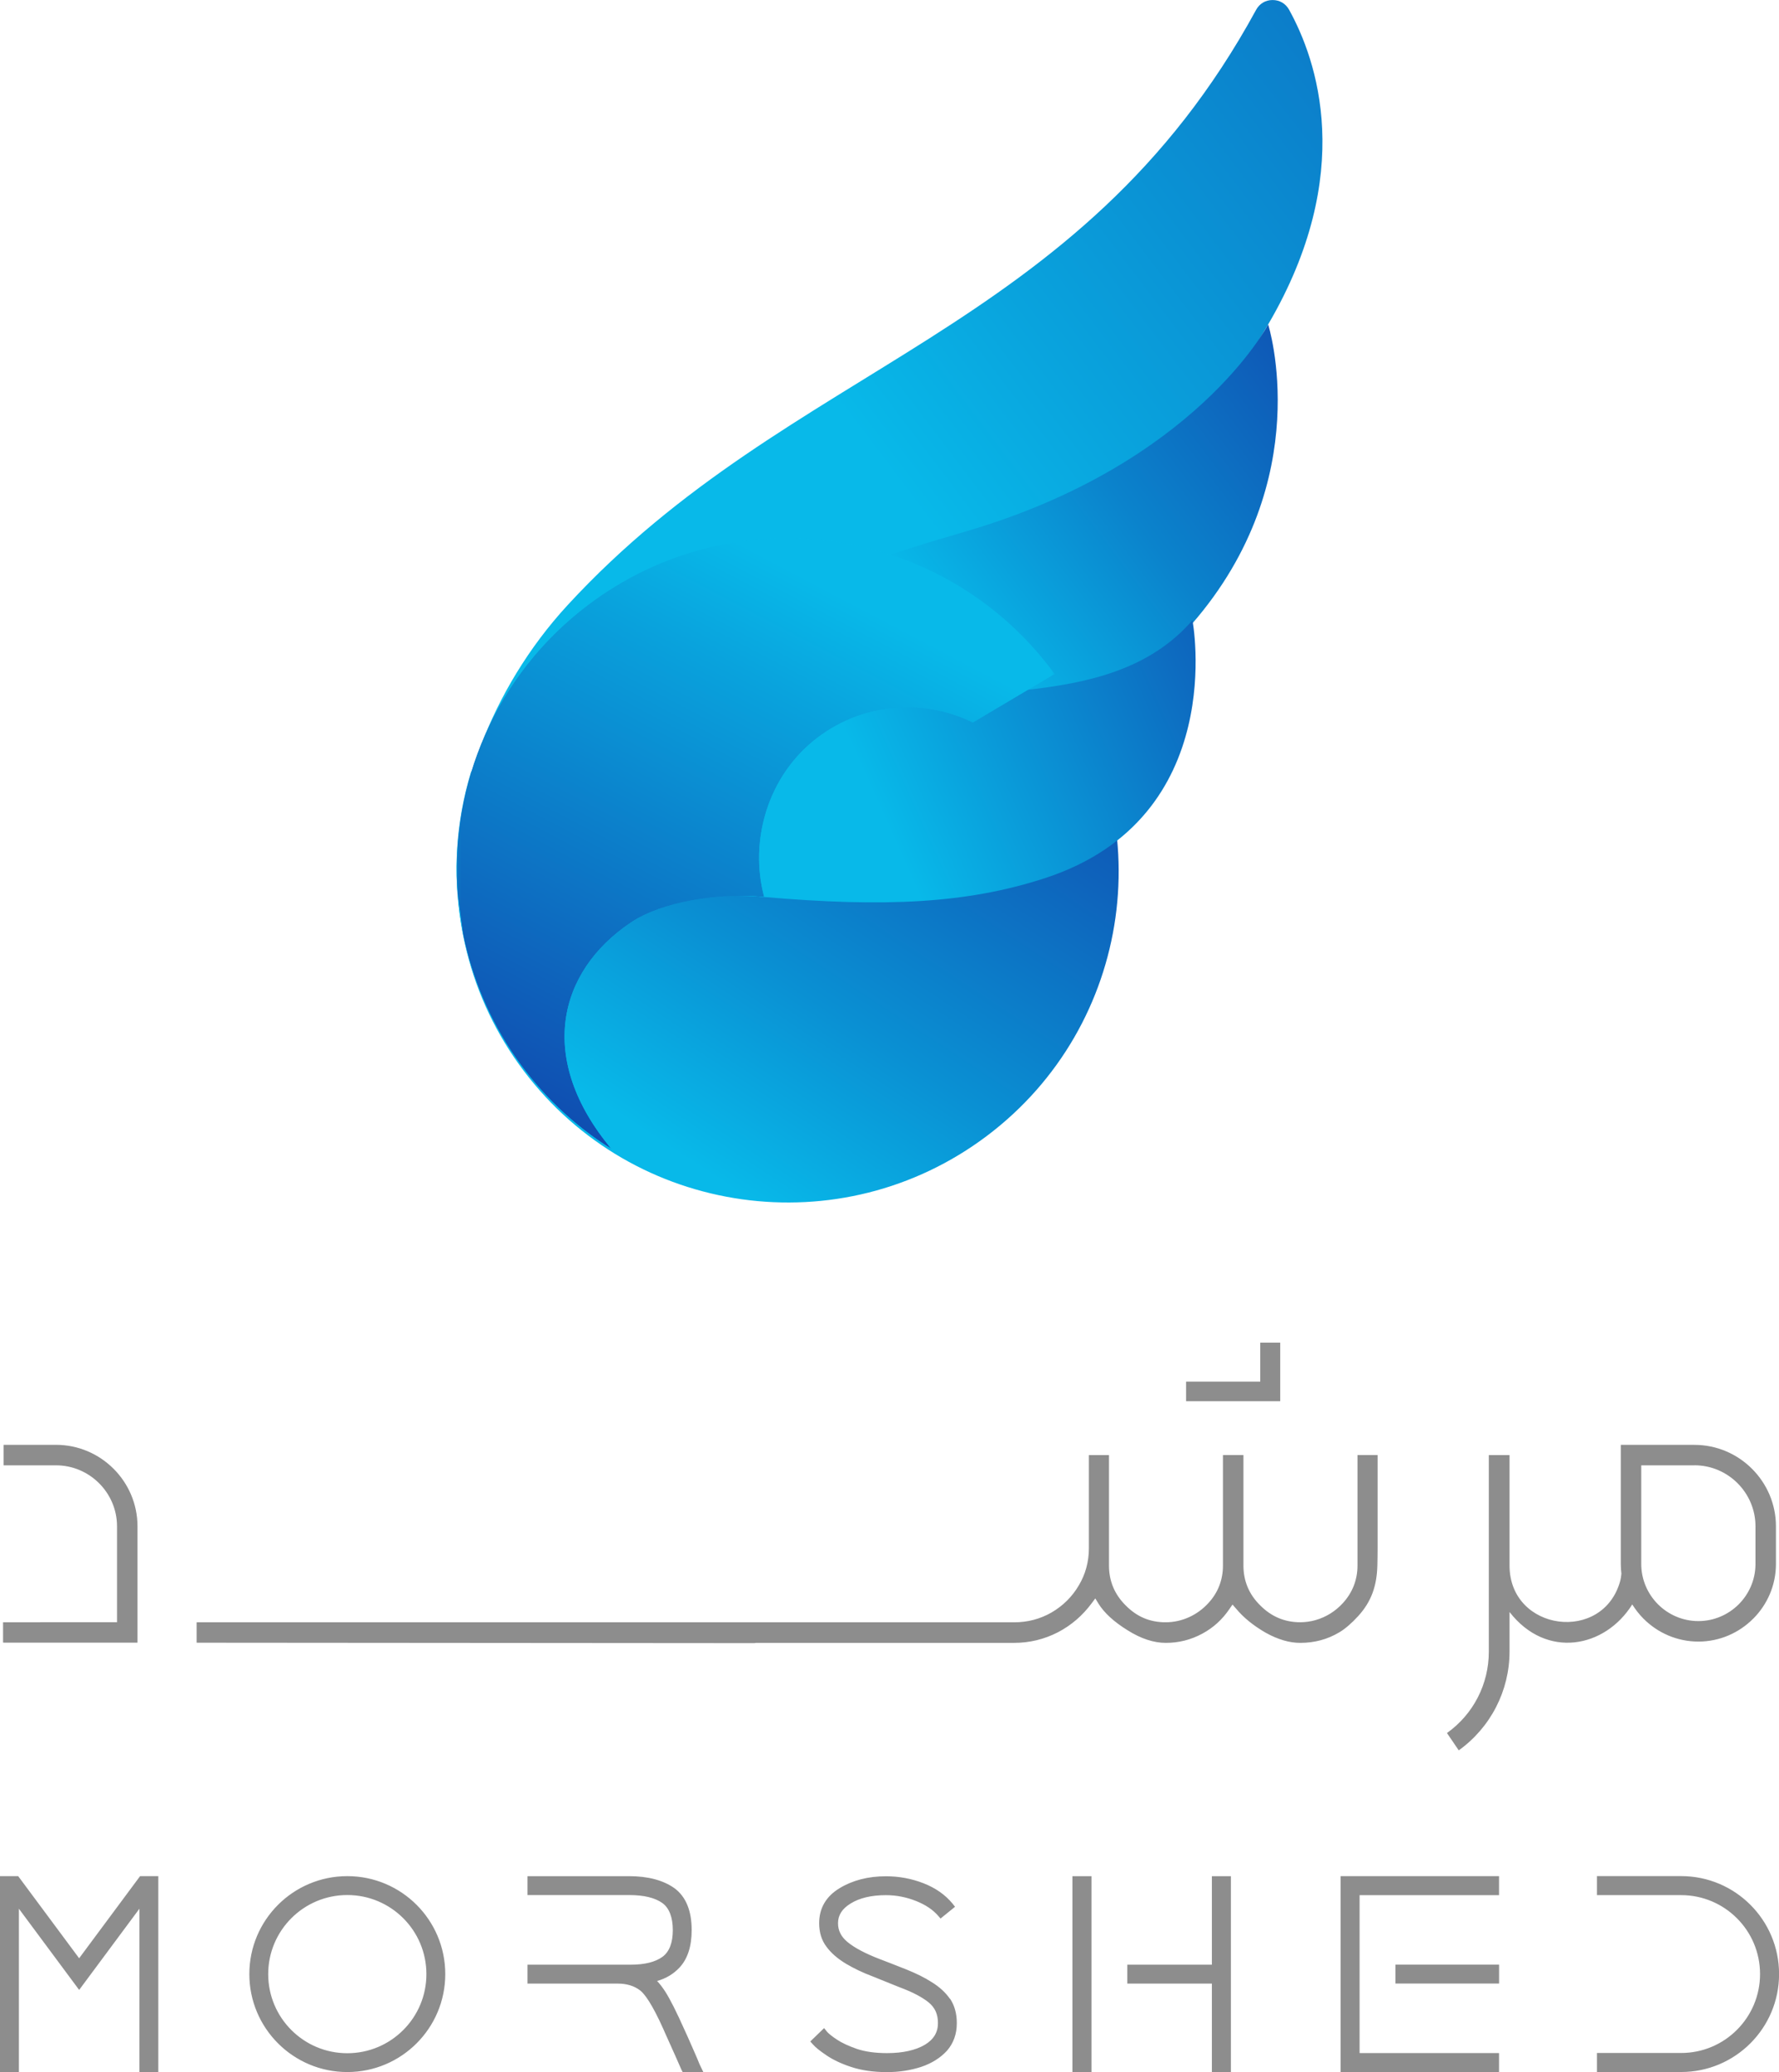
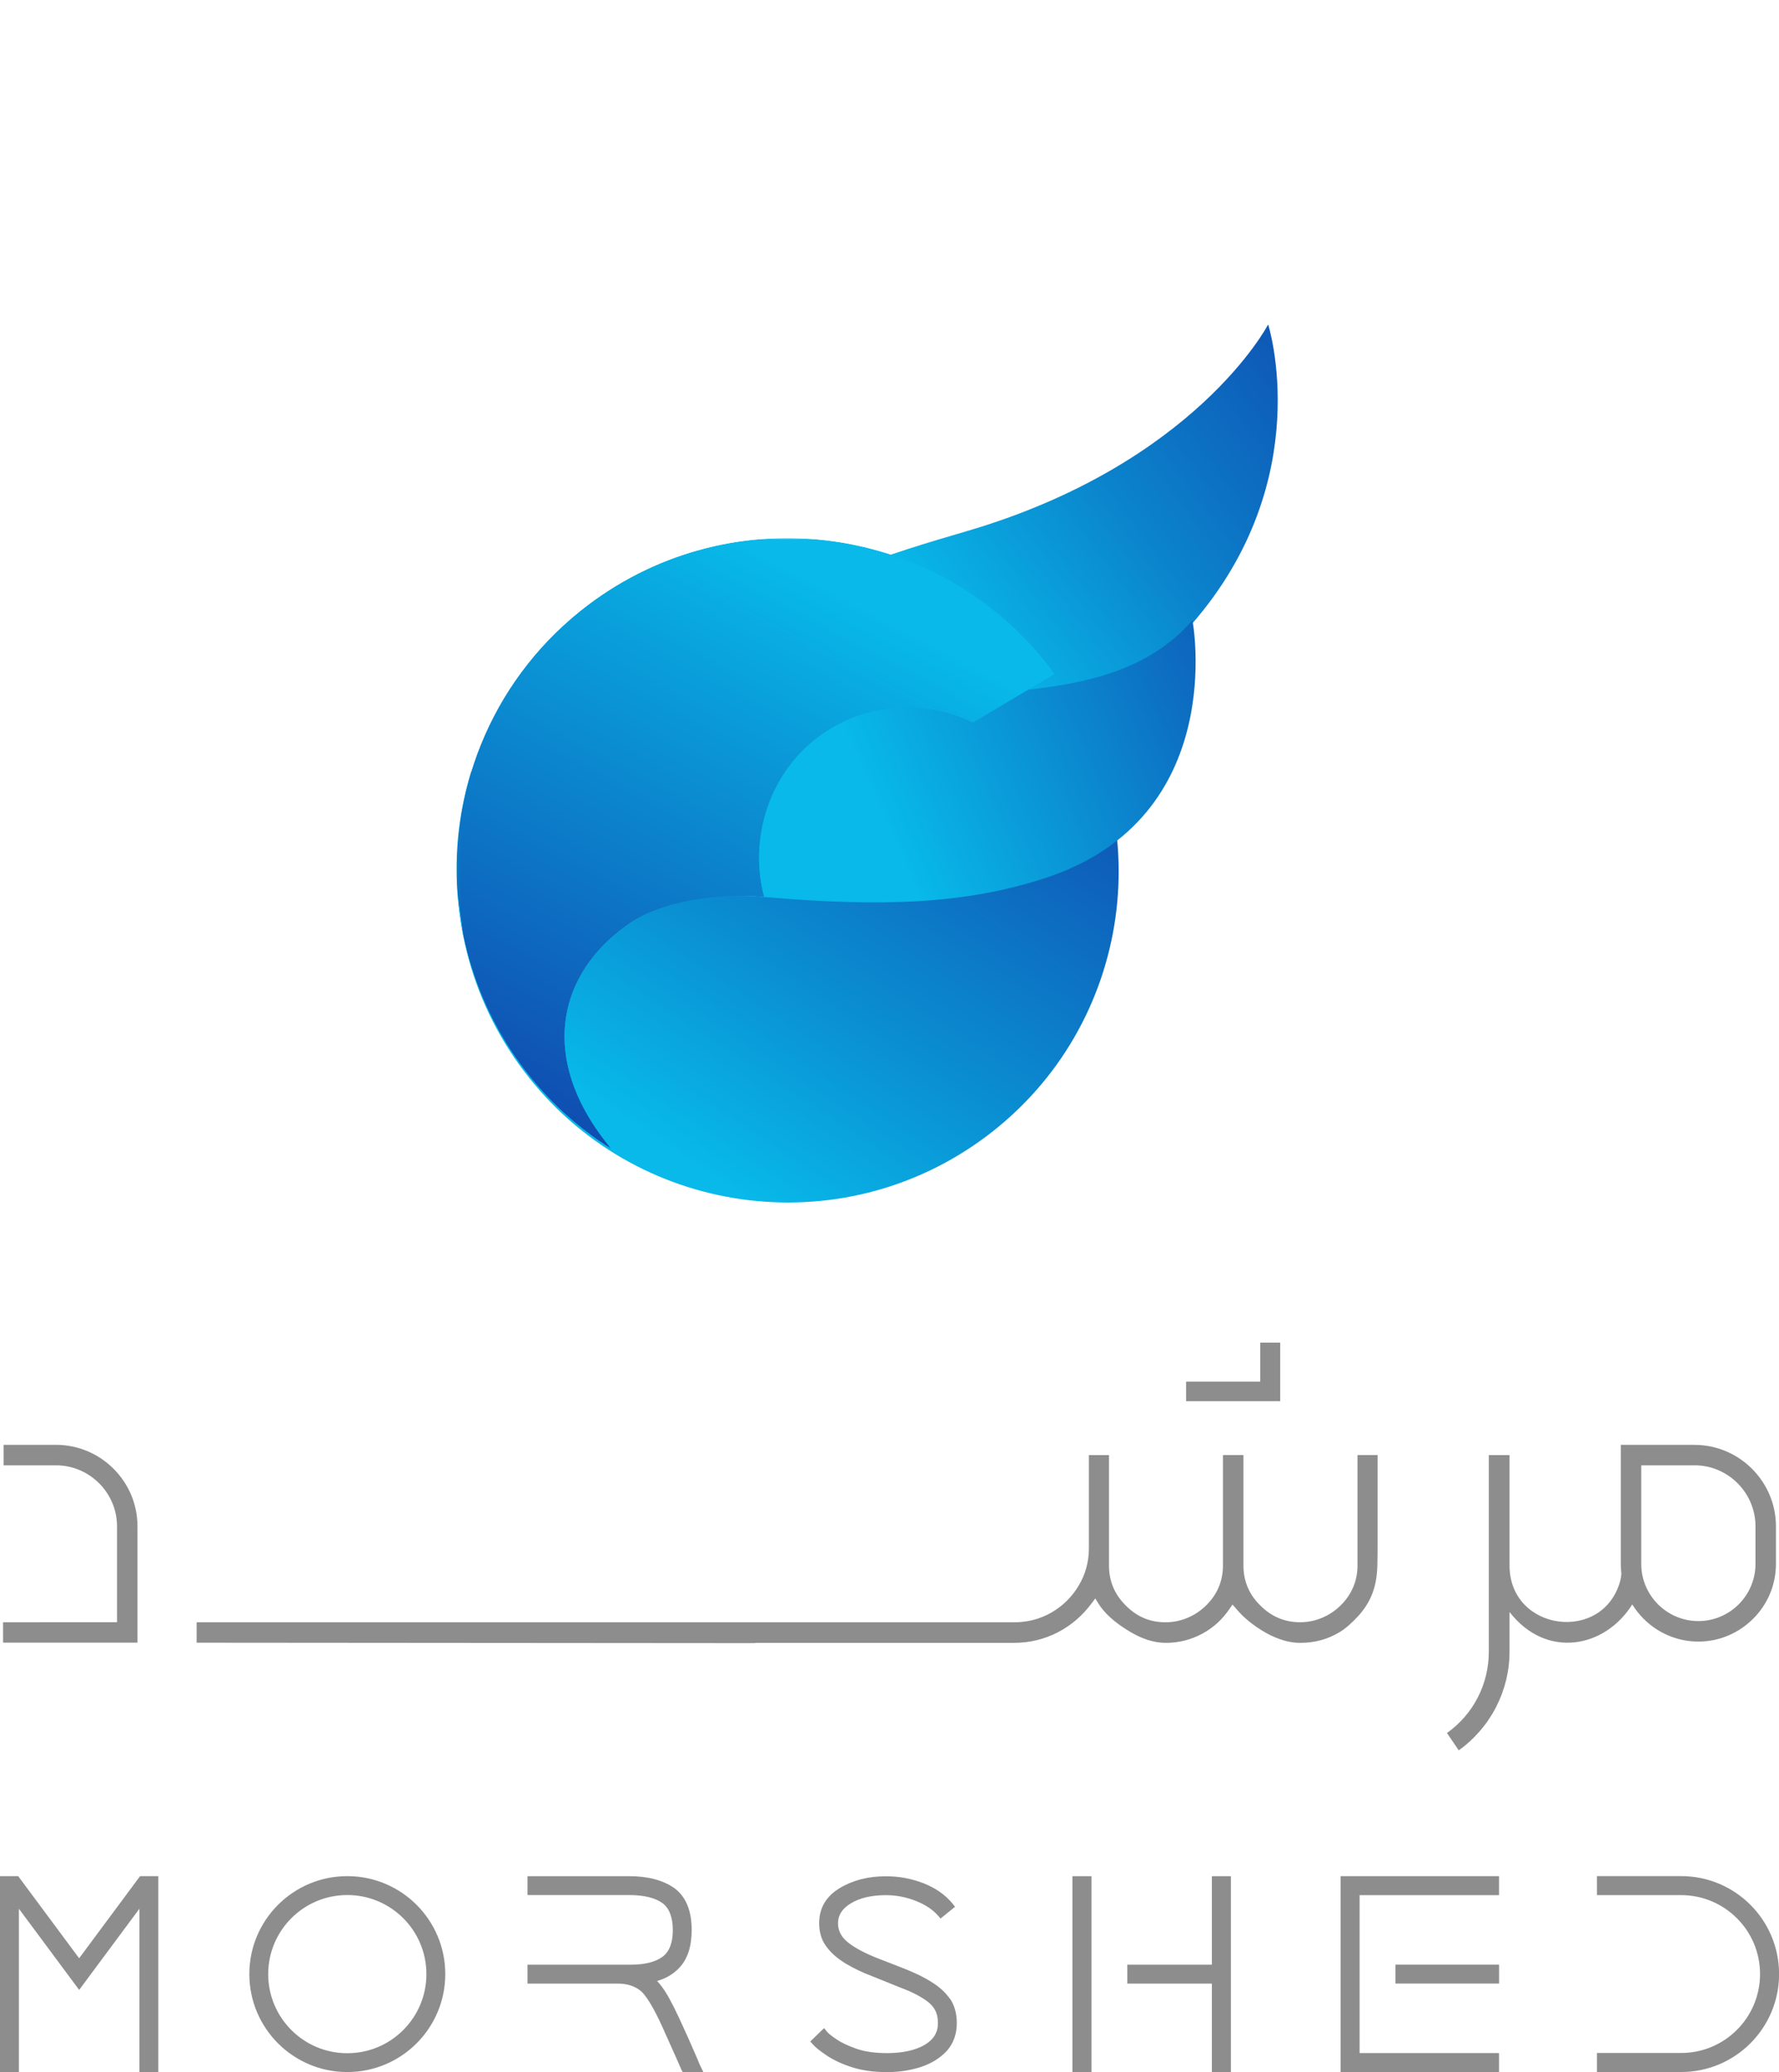
<svg xmlns="http://www.w3.org/2000/svg" xmlns:xlink="http://www.w3.org/1999/xlink" id="Layer_2" data-name="Layer 2" viewBox="0 0 533.9 621.91">
  <defs>
    <style>
      .cls-1 {
        fill: url(#linear-gradient-2);
      }

      .cls-2 {
        fill: url(#linear-gradient-6);
      }

      .cls-3 {
        clip-path: url(#clippath-2);
      }

      .cls-4 {
        clip-path: url(#clippath-1);
      }

      .cls-5 {
        clip-path: url(#clippath-4);
      }

      .cls-6 {
        fill: #8d8d8d;
        fill-rule: evenodd;
      }

      .cls-7 {
        fill: url(#linear-gradient-5);
      }

      .cls-8 {
        clip-path: url(#clippath);
      }

      .cls-9 {
        clip-rule: evenodd;
        fill: none;
      }

      .cls-10 {
        clip-path: url(#clippath-3);
      }

      .cls-11 {
        fill: url(#linear-gradient-7);
      }

      .cls-12 {
        mask: url(#mask);
      }

      .cls-13 {
        fill: url(#linear-gradient-3);
      }

      .cls-14 {
        clip-path: url(#clippath-5);
      }

      .cls-15 {
        fill: url(#linear-gradient);
      }

      .cls-16 {
        fill: url(#linear-gradient-4);
      }
    </style>
    <clipPath id="clippath">
      <path class="cls-9" d="m245.6,222.18c19.66-14.81,47.59-10.88,62.41,8.77,14.81,19.65,10.89,47.59-8.77,62.41-19.65,14.81-47.59,10.89-62.41-8.77-14.81-19.65-10.89-47.59,8.77-62.41m-68.9-39.83c43.79-33,106.03-24.25,139.03,19.54,33,43.79,24.25,106.03-19.54,139.03-43.79,33-106.04,24.25-139.03-19.54-33-43.79-24.25-106.04,19.54-139.04Z" />
    </clipPath>
    <linearGradient id="linear-gradient" x1="316.68" y1="139.91" x2="187.6" y2="335.78" gradientUnits="userSpaceOnUse">
      <stop offset="0" stop-color="#113ba7" />
      <stop offset=".15" stop-color="#1045ac" />
      <stop offset=".41" stop-color="#0e62bb" />
      <stop offset=".74" stop-color="#0a90d3" />
      <stop offset="1" stop-color="#08b9e9" />
    </linearGradient>
    <clipPath id="clippath-1">
      <path class="cls-9" d="m234.47,207.75s96.85-54.93,120.73-76.55c11.24-10.18,17.03-19.57,25.38-33.81,26.58-45.39,14.57-79.51,6.29-94.47-1.03-1.85-2.84-2.92-4.96-2.91-2.12,0-3.93,1.09-4.94,2.95-53.28,97.84-139.28,105.52-206.64,178.68-23.21,25.21-35.47,59.21-32.98,86.39l97.11-60.28Z" />
    </clipPath>
    <linearGradient id="linear-gradient-2" x1="572.75" y1="-94.48" x2="264.66" y2="138.83" gradientUnits="userSpaceOnUse">
      <stop offset="0" stop-color="#113ba7" />
      <stop offset=".84" stop-color="#09a3dd" />
      <stop offset="1" stop-color="#08b9e9" />
    </linearGradient>
    <clipPath id="clippath-2">
      <path class="cls-9" d="m273.3,211.71c2.94-1.32,8.93-1.25,12.76-1.64,25-2.51,53.93-2.43,71.75-22.92,37.58-43.31,22.78-89.77,22.78-89.77,0,0-21.81,41.97-90.72,62.12-44.91,13.13-110.28,33.07-92.25,113.33,7.88-4.05,19.96-4.46,31.73-3.61-6.48-25.49,8.01-44.32,24.21-51.84,6-2.79,12.68-4.5,19.75-5.68" />
    </clipPath>
    <linearGradient id="linear-gradient-3" x1="443.42" y1="67.45" x2="282.25" y2="189.07" gradientUnits="userSpaceOnUse">
      <stop offset="0" stop-color="#113ba7" />
      <stop offset=".14" stop-color="#1043ab" />
      <stop offset=".37" stop-color="#0e5cb8" />
      <stop offset=".67" stop-color="#0b83cc" />
      <stop offset="1" stop-color="#08b9e9" />
    </linearGradient>
    <clipPath id="clippath-3">
      <path class="cls-9" d="m229.35,269.23c36.13,3.1,60.83,1.99,84.31-5.68,55.54-18.15,44.21-77.39,44.21-77.39-25.76,29.71-73.83,16.14-104.31,30.3-16.22,7.53-30.76,27.24-24.21,52.78" />
    </clipPath>
    <linearGradient id="linear-gradient-4" x1="417.9" y1="174.45" x2="264.3" y2="243.49" gradientUnits="userSpaceOnUse">
      <stop offset="0" stop-color="#113ba7" />
      <stop offset=".41" stop-color="#0d6bc0" />
      <stop offset="1" stop-color="#08b9e9" />
    </linearGradient>
    <clipPath id="clippath-4">
      <path class="cls-9" d="m237.26,229.55l-7.91,39.68c-14.76-1.6-30.65,1.38-40.06,7.68-22,14.73-28.26,41.05-5.74,67.98-9.99-6.26-19.02-14.41-26.53-24.38-19.89-26.39-24.61-59.48-15.64-88.84,11.45-15.1,41.76-17.24,70.94-17.94,6.31-.15,18.54,23.51,23.52,17.49.47-.57.95-1.13,1.44-1.67" />
    </clipPath>
    <linearGradient id="linear-gradient-5" x1="417.75" y1="174.04" x2="264.61" y2="243.2" xlink:href="#linear-gradient-4" />
    <clipPath id="clippath-5">
      <path class="cls-9" d="m316.55,202.31l-24.58,14.61c-14.6-7.18-32.63-6.07-46.51,4.39-14.95,11.26-20.68,30.89-16.11,47.92-14.04-1.32-30.65,1.41-40.05,7.7-21.99,14.73-28.26,41.04-5.75,67.96-23.13-14.48-39.13-37.82-44.58-64.53l-1.66-12.14c-2.42-32.55,11.26-65.62,39.26-86.73,43.79-33,106.04-24.25,139.04,19.54.32.43.64.86.96,1.29" />
    </clipPath>
    <linearGradient id="linear-gradient-6" x1="-1131.78" y1="2332.05" x2="-1077.63" y2="2219.86" gradientTransform="translate(1323.09 -2005.35)" gradientUnits="userSpaceOnUse">
      <stop offset="0" stop-color="#fff" />
      <stop offset="1" stop-color="#000" />
    </linearGradient>
    <mask id="mask" x="134.89" y="148.49" width="181.67" height="196.4" maskUnits="userSpaceOnUse">
      <rect class="cls-2" x="137.03" y="161.49" width="179.52" height="183.4" />
    </mask>
    <linearGradient id="linear-gradient-7" x1="259.46" y1="182.58" x2="161.64" y2="368.42" gradientUnits="userSpaceOnUse">
      <stop offset="0" stop-color="#08b9e9" />
      <stop offset=".16" stop-color="#09a3dd" />
      <stop offset="1" stop-color="#113ba7" />
    </linearGradient>
  </defs>
  <g id="Layer_1-2" data-name="Layer 1">
    <g>
      <path class="cls-6" d="m508.53,439.8h-15.97v29.61c0,4.71,1.93,9,5.03,12.11,3.11,3.1,7.39,5.03,12.11,5.03s9-1.93,12.11-5.03c3.1-3.11,5.03-7.39,5.03-12.11v-11.31c0-5.03-2.06-9.61-5.38-12.93-3.32-3.32-7.89-5.38-12.92-5.38m-449.52,53.25c46.89.04,113.61.1,167.33.13l.56-.08h77.44c4.6,0,9.01-1.06,13.12-3.17,4.07-2.11,7.47-5.09,10.18-8.75l1.06-1.43.94,1.55c1.73,2.79,4.64,5.47,8.71,7.99,4.04,2.56,7.92,3.81,11.5,3.81,3.92,0,7.5-.91,10.94-2.75,3.36-1.81,6.03-4.26,8.18-7.43l.91-1.32,1.09,1.25c2.26,2.71,5.2,5.09,8.86,7.2,3.66,2.04,7.13,3.05,10.37,3.05,4.3,0,8.26-1.06,11.8-3.21,1.65-.96,3.73-2.78,5.57-4.8,3.96-4.33,5.63-9.06,5.78-15.23.04-1.74.07-3.47.07-5.2v-27.94h-6.03v33.18c0,4.26-1.51,8.11-4.37,11.24-1.15,1.27-2.46,2.35-3.88,3.22-2.69,1.65-5.78,2.55-8.94,2.55-4.68,0-8.67-1.7-11.99-5.05-3.36-3.28-5.05-7.32-5.05-11.95v-33.18h-6.15v33.18c0,4.26-1.47,8.11-4.37,11.24-3.32,3.66-8,5.77-12.82,5.77s-8.67-1.7-11.99-5.05c-3.32-3.28-5.02-7.32-5.02-11.95v-33.18h-6.03v27.94c0,4.03-1.02,7.84-3.05,11.2-1.96,3.36-4.71,6.07-8.11,8.07-3.47,2-7.24,2.98-11.28,2.98H59.01v6.13Zm445.5,75.76h-25.25v-5.71h25.25c8.12,0,15.47,3.29,20.79,8.61,5.32,5.32,8.61,12.67,8.61,20.79s-3.29,15.47-8.61,20.79c-5.32,5.32-12.67,8.61-20.79,8.61h-25.25s0-5.71,0-5.71h25.25c6.54,0,12.47-2.65,16.75-6.94,4.29-4.29,6.94-10.21,6.94-16.75s-2.65-12.47-6.94-16.75c-4.29-4.29-10.21-6.94-16.75-6.94ZM12.02,486.92H.92v6.08h.17v.03h40.17s0,0,0,0v-34.93c0-6.73-2.75-12.84-7.18-17.27-4.43-4.43-10.54-7.18-17.27-7.18H1.09v6.15h15.72c5.03,0,9.61,2.06,12.93,5.38,3.32,3.32,5.38,7.9,5.38,12.93v28.78H12.02v.03Zm372.19-83.95v17.58h-28.25v-5.87h22.26v-11.7h6Zm34.59,192.37h31.09v-5.67h-31.09v5.67Zm-16.47-26.53v53.1h47.55v-5.71h-41.85v-47.39h41.85v-5.71h-47.55v5.71Zm-117.23,31.05c1.36,2.01,2.05,4.48,2.05,7.35,0,3.28-.99,6.04-2.96,8.3-1.97,2.14-4.56,3.78-7.76,4.85-3.16,1.03-6.57,1.56-10.23,1.56-4.11,0-7.72-.53-10.8-1.56-2.87-.94-5.42-2.14-7.39-3.49-2.01-1.36-3.28-2.38-4.02-3.24l-.82-.9,4.15-4.02.86,1.07c.49.58,1.52,1.4,2.92,2.34,1.48.99,3.57,1.97,6.04,2.83,2.55.86,5.59,1.27,9.08,1.27,4.72,0,8.54-.86,11.33-2.5,2.67-1.6,3.94-3.74,3.94-6.49s-.9-4.64-2.75-6.2c-1.97-1.6-4.93-3.16-8.83-4.6l-7.93-3.2c-2.96-1.11-5.71-2.42-8.13-3.86-2.5-1.52-4.44-3.2-5.79-5.05-1.48-1.93-2.22-4.31-2.22-7.1,0-4.48,2.05-8.01,6.08-10.47,3.9-2.38,8.58-3.61,13.96-3.61,3.9,0,7.68.7,11.25,2.09,3.61,1.4,6.53,3.45,8.71,6.08l.78.99-4.35,3.53-.78-.9c-1.56-1.77-3.74-3.24-6.53-4.35-2.87-1.15-5.91-1.77-9.08-1.77-4.39,0-7.97.86-10.6,2.51-2.55,1.56-3.78,3.49-3.78,5.91,0,2.22.94,4.07,2.83,5.63,2.05,1.72,5.38,3.49,9.77,5.17l3.2,1.23c1.56.62,3.16,1.23,4.8,1.89,2.83,1.15,5.38,2.38,7.47,3.74,2.3,1.4,4.15,3.08,5.5,5.01Zm78.6-36.75h5.71v58.81h-5.71v-26.57h-25.38v-5.67h25.38v-26.57Zm-41.85,0h5.71v58.81h-5.71v-58.81Zm-298.1,34.15l18.09-24.38v49.03h5.67v-58.81h-5.46l-.37.49-17.93,24.16h0s-17.93-24.16-17.93-24.16l-.37-.49H0v58.81h5.67v-49.03l18.09,24.38h0Zm186.18,22.27l1.15,2.38h-6.2l-.37-.7c-.62-1.48-2.46-5.58-5.01-11.25l-.37-.86c-3.53-7.88-5.75-10.72-7.02-11.7-1.77-1.36-4.02-2.05-6.74-2.05h-27.06v-5.67h30.92c4.19,0,7.43-.78,9.61-2.38,2.05-1.52,3.08-4.23,3.08-8.01s-1.07-6.65-3.16-8.13c-2.18-1.56-5.5-2.38-9.94-2.38h-30.51v-5.67h30.51c5.67,0,10.23,1.23,13.59,3.61,3.45,2.55,5.17,6.78,5.17,12.57,0,4.89-1.23,8.66-3.65,11.25-1.81,1.93-4.07,3.29-6.73,4.03.82.86,1.6,1.89,2.46,3.2,1.44,2.26,3.37,6.08,5.71,11.33l1.03,2.26c1.77,4.02,2.96,6.69,3.53,8.17Zm-105.7-50.76c13.11,0,23.74,10.63,23.74,23.74s-10.63,23.74-23.74,23.74-23.74-10.63-23.74-23.74,10.63-23.74,23.74-23.74Zm0-5.67c16.24,0,29.4,13.16,29.4,29.4s-13.16,29.4-29.4,29.4-29.4-13.16-29.4-29.4,13.16-29.4,29.4-29.4Zm348.8-67.43c0,11.8-5.69,22.81-15.24,29.68l-3.54-5.2c7.88-5.62,12.56-14.63,12.56-24.4v-59.02h6.22v33.15c0,19.81,28.23,23.47,33.26,4.45.12-.47.23-1.16.31-2-.12-.96-.18-1.93-.18-2.91v-35.76h22.11c6.73,0,12.84,2.75,17.27,7.18,4.43,4.43,7.18,10.54,7.18,17.27v11.31c0,6.4-2.62,12.22-6.84,16.43h-.01c-4.22,4.23-10.04,6.85-16.43,6.85s-12.22-2.62-16.43-6.84h-.01c-1.29-1.31-2.43-2.75-3.4-4.31-8.2,13.1-25.8,16.5-36.83,2.27v11.85Z" />
      <g class="cls-8">
        <rect class="cls-15" x="124.17" y="149.36" width="224.57" height="224.57" />
      </g>
      <g class="cls-4">
-         <rect class="cls-1" x="134.87" width="272.29" height="268.03" />
-       </g>
+         </g>
      <g class="cls-3">
        <rect class="cls-13" x="179.58" y="97.39" width="215.8" height="175.45" />
      </g>
      <g class="cls-10">
        <rect class="cls-16" x="222.8" y="186.16" width="146.39" height="86.18" />
      </g>
      <g class="cls-5">
        <rect class="cls-7" x="132.4" y="213.58" width="104.86" height="131.31" />
      </g>
      <g class="cls-14">
        <g class="cls-12">
          <rect class="cls-11" x="134.89" y="148.49" width="181.67" height="196.4" />
        </g>
      </g>
    </g>
  </g>
</svg>